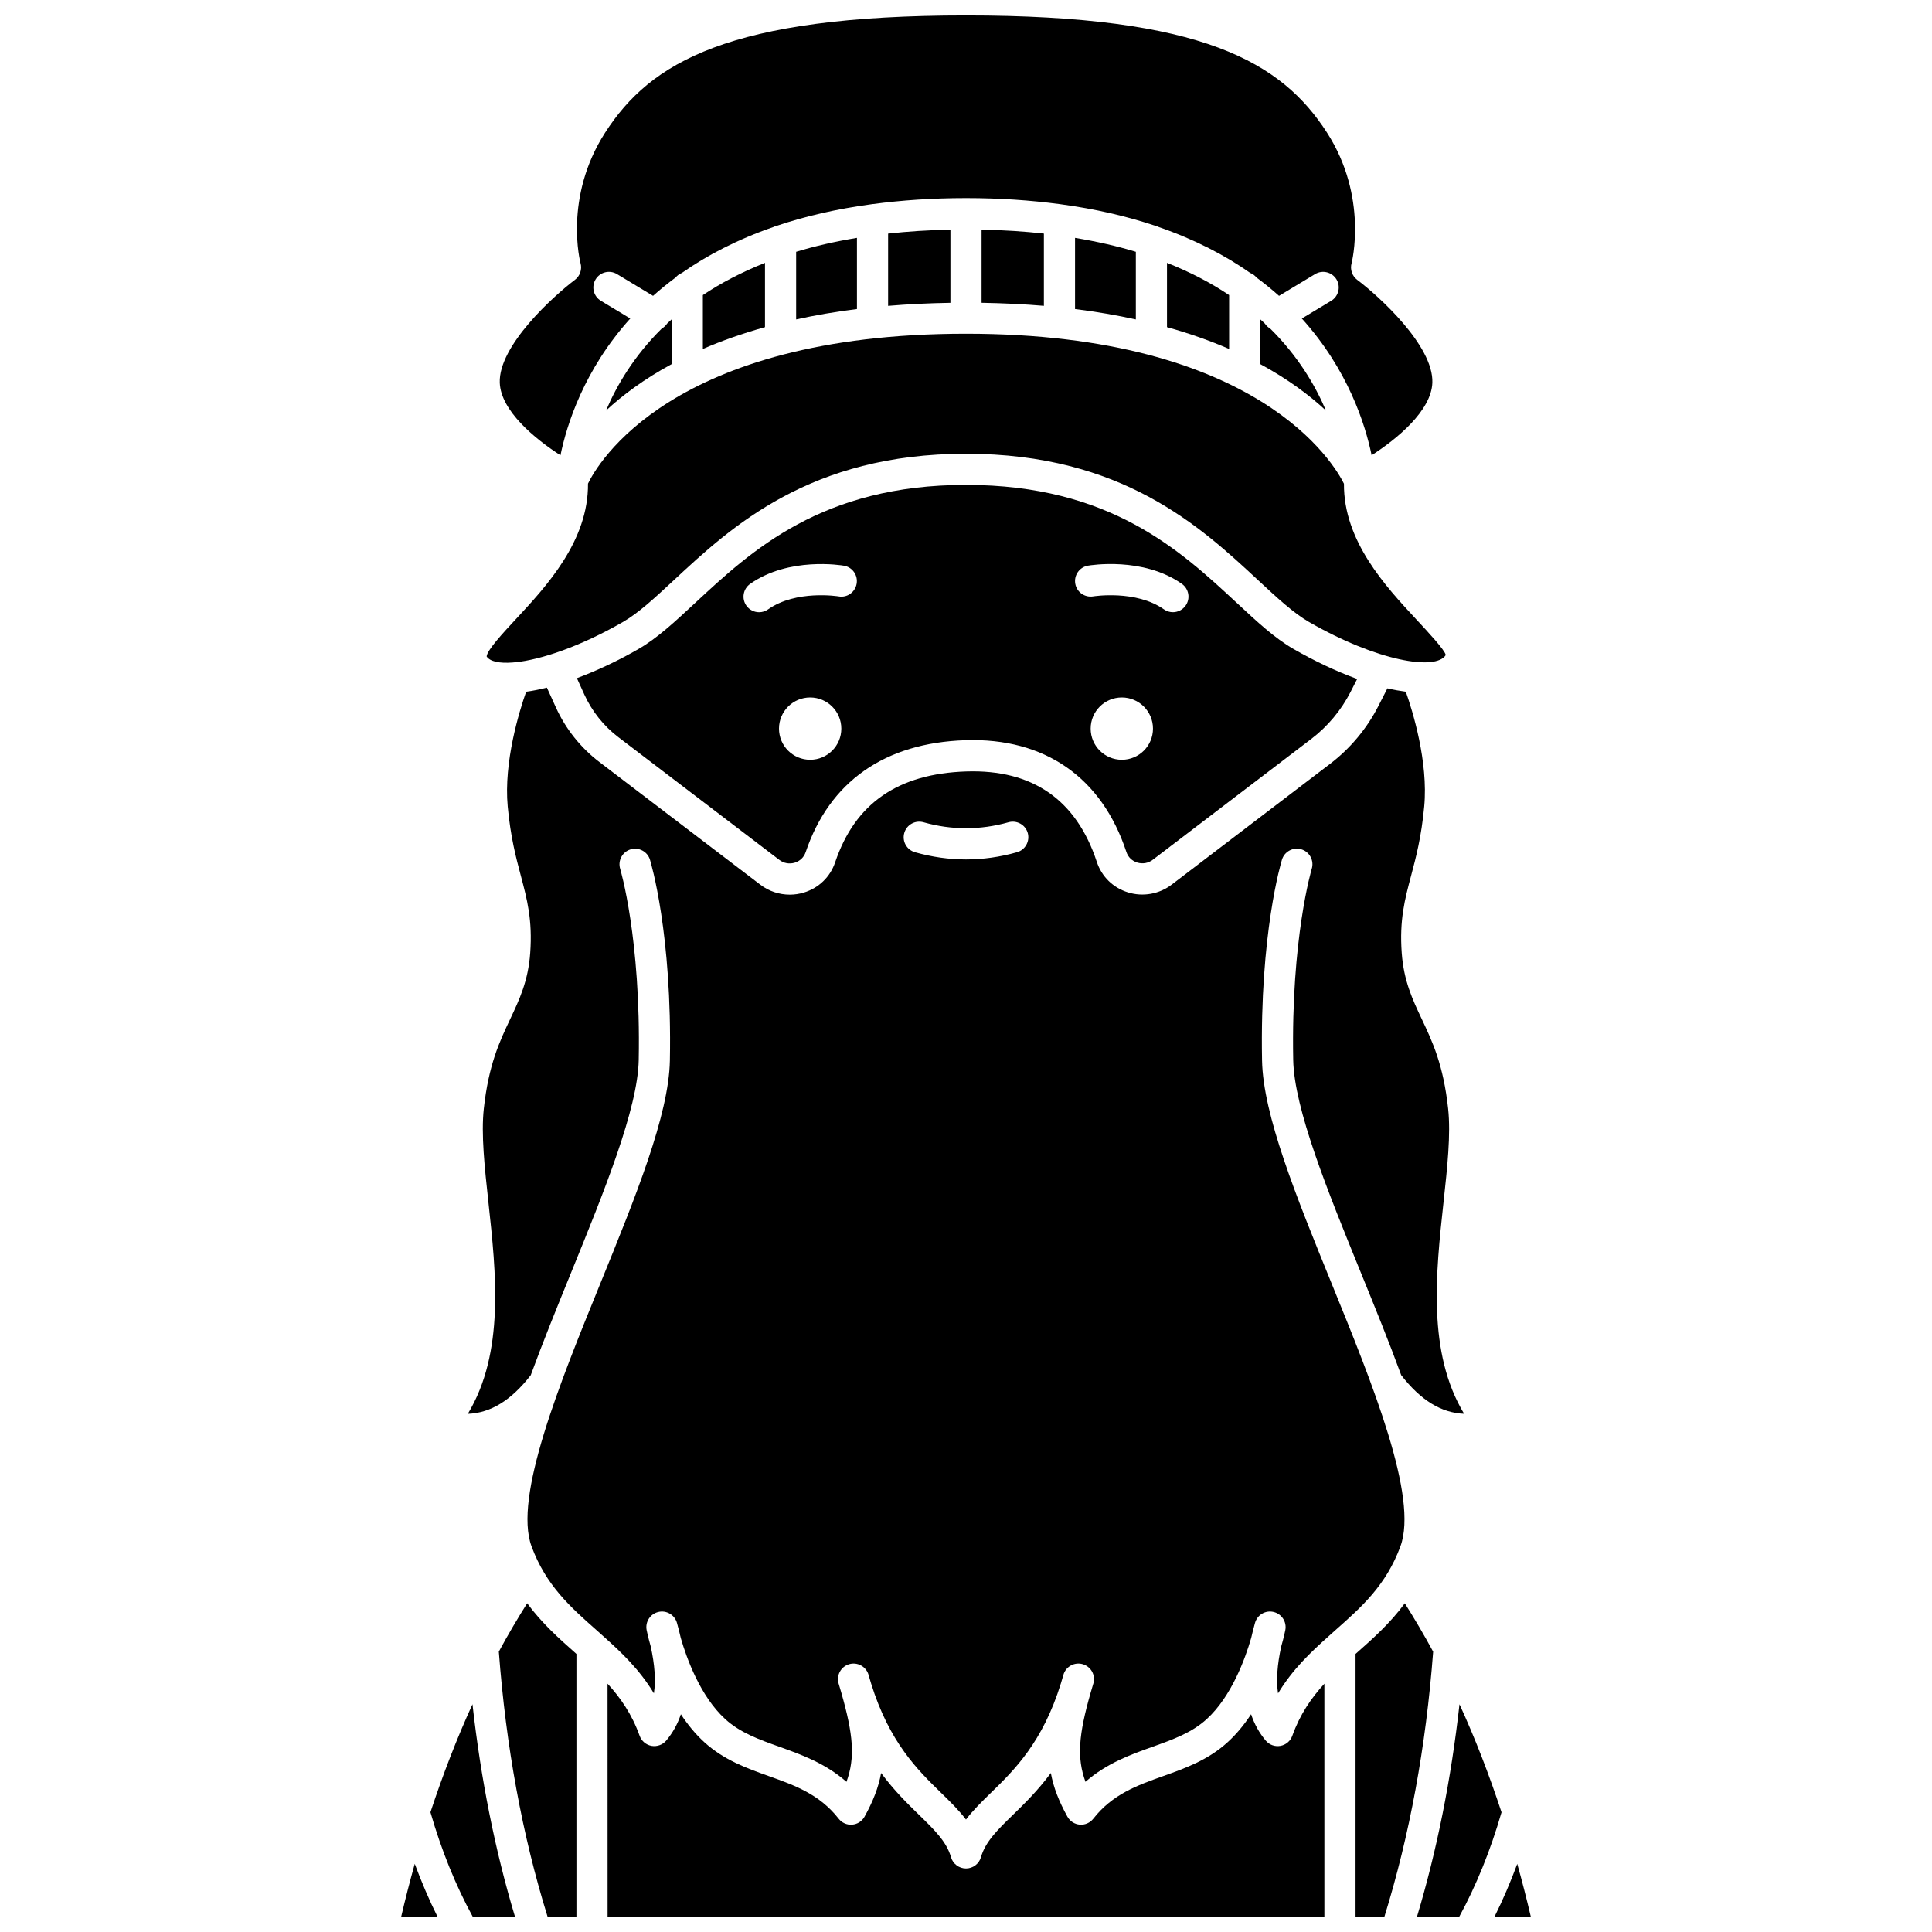
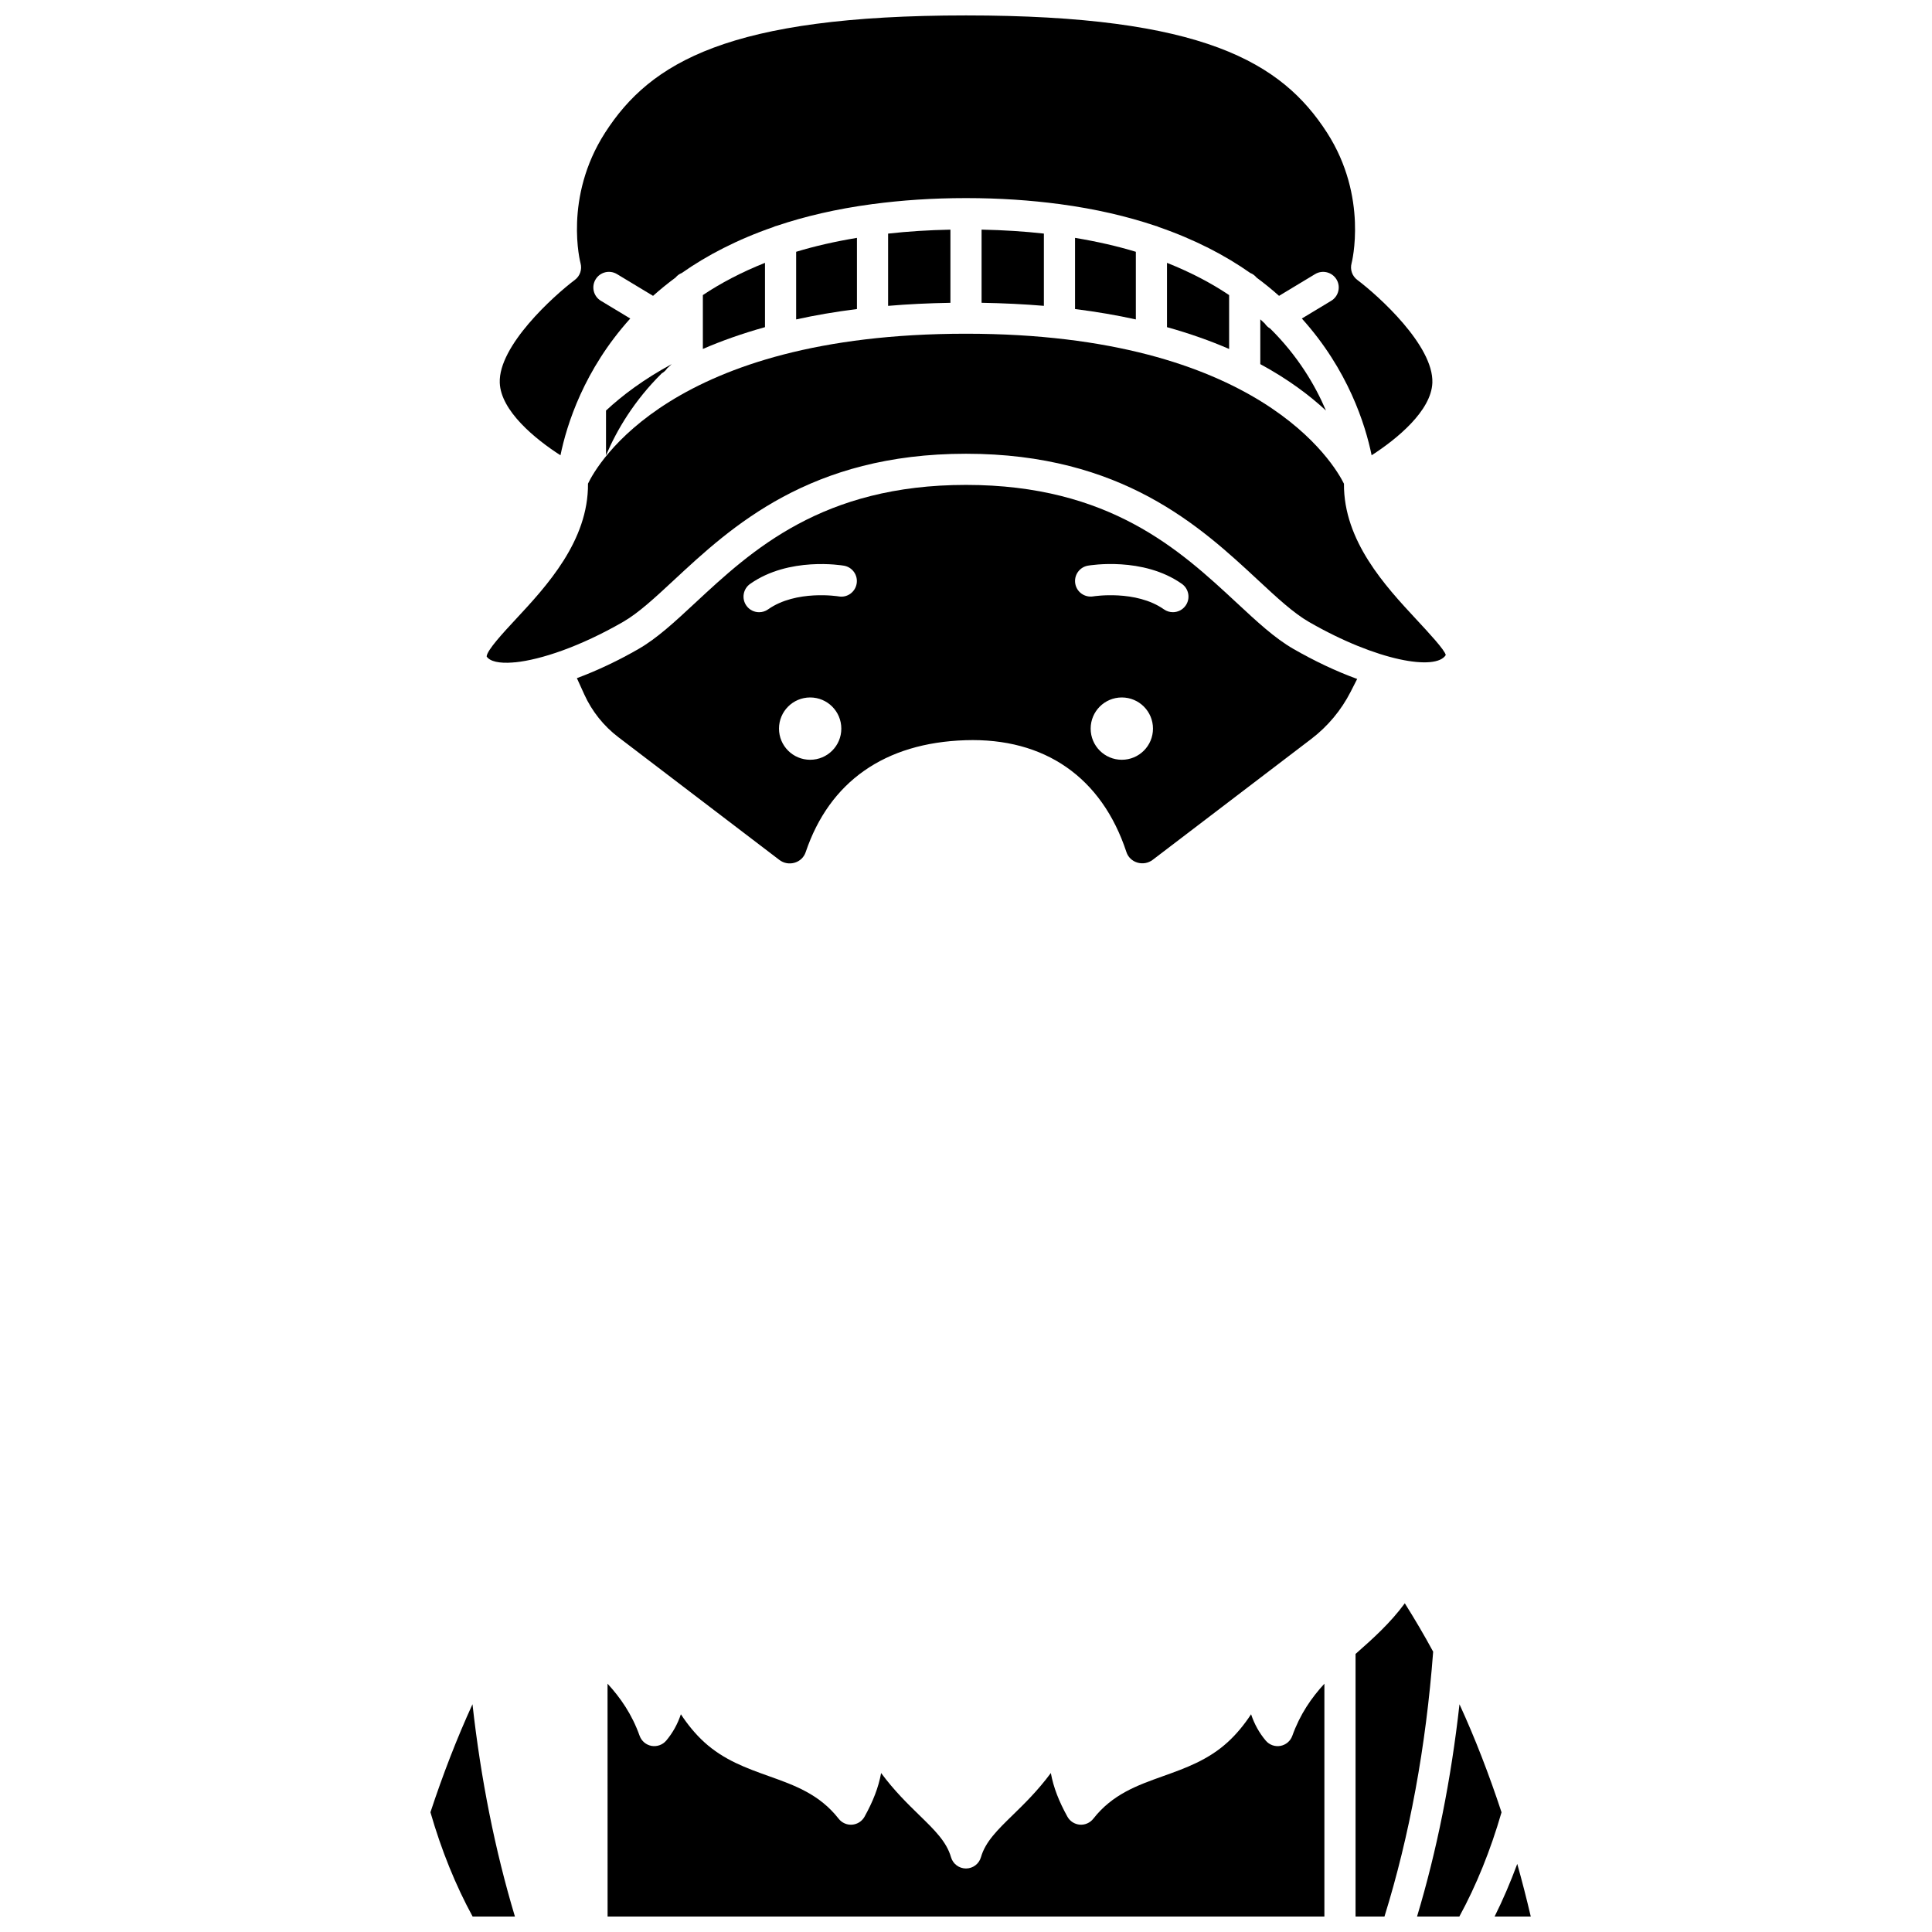
<svg xmlns="http://www.w3.org/2000/svg" width="800px" height="800px" version="1.1" viewBox="144 144 512 512">
  <defs>
    <clipPath id="h">
      <path d="m276 148.09h248v116.91h-248z" />
    </clipPath>
    <clipPath id="g">
      <path d="m305 590h190v61.902h-190z" />
    </clipPath>
    <clipPath id="f">
-       <path d="m276 568h21v83.902h-21z" />
-     </clipPath>
+       </clipPath>
    <clipPath id="e">
      <path d="m258 595h23v56.902h-23z" />
    </clipPath>
    <clipPath id="d">
      <path d="m519 595h23v56.902h-23z" />
    </clipPath>
    <clipPath id="c">
      <path d="m540 637h10v14.902h-10z" />
    </clipPath>
    <clipPath id="b">
      <path d="m503 568h21v83.902h-21z" />
    </clipPath>
    <clipPath id="a">
      <path d="m250 637h10v14.902h-10z" />
    </clipPath>
  </defs>
  <path d="m371.1 225.9v-18.863c-5.816 0.969-11.207 2.195-16.113 3.691v17.922c4.988-1.098 10.344-2.027 16.113-2.75z" />
  <path d="m420.64 225.05v-19.148c-5.156-0.574-10.66-0.93-16.512-1.051v19.391c5.812 0.102 11.312 0.371 16.512 0.809z" />
  <path d="m346.73 230.7v-17.043c-6.277 2.5-11.758 5.391-16.465 8.543v14.277c4.875-2.117 10.352-4.07 16.465-5.777z" />
-   <path d="m304.6 252.8c4.332-4.031 10.023-8.309 17.402-12.305v-11.871c-0.41 0.367-0.793 0.734-1.188 1.102-0.379 0.566-0.863 1.023-1.426 1.328-7.344 7.269-11.918 15-14.789 21.746z" />
+   <path d="m304.6 252.8c4.332-4.031 10.023-8.309 17.402-12.305c-0.41 0.367-0.793 0.734-1.188 1.102-0.379 0.566-0.863 1.023-1.426 1.328-7.344 7.269-11.918 15-14.789 21.746z" />
  <path d="m479.18 229.73c-0.391-0.367-0.781-0.738-1.188-1.102v11.871c7.375 3.996 13.066 8.277 17.402 12.305-2.871-6.742-7.441-14.473-14.789-21.742-0.562-0.309-1.043-0.766-1.426-1.332z" />
  <g clip-path="url(#h)">
    <path d="m292.53 264.66c1.66-8.121 6.231-22.656 18.496-36.25l-7.785-4.695c-1.953-1.176-2.582-3.715-1.402-5.672 1.176-1.957 3.715-2.582 5.672-1.402l9.555 5.762c1.848-1.652 3.832-3.269 5.953-4.84 0.449-0.535 1-0.965 1.668-1.219 6.652-4.676 14.676-8.859 24.262-12.18 0.301-0.16 0.621-0.258 0.961-0.344 7.398-2.484 15.738-4.449 25.129-5.707 0.07-0.004 0.129-0.043 0.203-0.043 0.016 0 0.031 0.008 0.055 0.012 7.555-1.004 15.738-1.586 24.715-1.586 8.977 0 17.164 0.582 24.715 1.586 0.016 0 0.031-0.012 0.055-0.012 0.07 0 0.133 0.039 0.203 0.043 9.391 1.262 17.727 3.223 25.129 5.707 0.34 0.082 0.66 0.176 0.961 0.344 9.59 3.32 17.609 7.5 24.262 12.18 0.664 0.25 1.219 0.68 1.668 1.219 2.121 1.574 4.109 3.188 5.953 4.84l9.555-5.762c1.945-1.176 4.484-0.551 5.672 1.402 1.176 1.953 0.551 4.488-1.402 5.672l-7.785 4.695c12.262 13.59 16.832 28.117 18.496 36.242 6.75-4.344 15.816-11.801 16.094-19.215 0.363-9.809-14.242-23.008-19.906-27.27-1.352-1.016-1.949-2.754-1.504-4.391 0.047-0.16 4.484-17.535-6.516-34.637-12.016-18.637-32.871-31.051-95.66-31.051-62.789 0-83.641 12.414-95.637 31.055-11.09 17.234-6.566 34.465-6.516 34.637 0.445 1.637-0.152 3.375-1.504 4.391-5.66 4.262-20.273 17.465-19.906 27.27 0.277 7.438 9.344 14.883 16.094 19.219z" />
  </g>
  <path d="m279.88 319.57c0.23-0.027 0.449-0.062 0.684-0.051 6.75-0.695 17.133-4.133 28.539-10.699 4.117-2.371 8.469-6.414 13.508-11.098 15.207-14.129 36.027-33.473 77.383-33.473 41.359 0 62.18 19.348 77.383 33.473 5.039 4.684 9.391 8.727 13.508 11.098 18.102 10.422 33.641 12.992 36.254 8.781-0.203-1.285-4.59-6-7.793-9.445-8.188-8.805-19.301-20.793-19.184-35.965-2.461-4.992-22.441-39.75-100.17-39.75-78.289 0-97.789 34.758-100.17 39.727 0.133 15.18-10.988 27.18-19.184 35.984-3.199 3.445-7.59 8.16-7.676 9.824 0.875 1.328 3.348 1.867 6.922 1.594z" />
  <path d="m469.73 236.48v-14.281c-4.707-3.16-10.188-6.047-16.465-8.543v17.043c6.109 1.707 11.582 3.66 16.465 5.781z" />
  <path d="m445.01 228.65v-17.922c-4.906-1.496-10.301-2.723-16.113-3.691v18.863c5.769 0.723 11.125 1.652 16.113 2.75z" />
  <path d="m395.87 224.25v-19.391c-5.852 0.117-11.348 0.473-16.512 1.051v19.148c5.203-0.445 10.707-0.715 16.512-0.809z" />
  <g clip-path="url(#g)">
    <path d="m483.32 606.68c-1.461 0.262-2.941-0.277-3.891-1.406-1.715-2.039-3.008-4.359-3.879-6.977-1.746 2.656-3.785 5.188-6.164 7.363-5.203 4.766-11.262 6.93-17.121 9.023-6.906 2.465-13.43 4.793-18.531 11.301-0.859 1.09-2.195 1.68-3.582 1.57-1.379-0.113-2.613-0.91-3.281-2.121-2.223-4.027-3.68-7.688-4.387-11.562-3.484 4.699-7.047 8.168-10.094 11.137-4.051 3.949-7.25 7.062-8.426 11.168-0.508 1.773-2.125 2.992-3.969 2.992-1.84 0-3.461-1.223-3.969-2.992-1.172-4.106-4.375-7.223-8.426-11.168-3.051-2.973-6.613-6.438-10.094-11.137-0.707 3.875-2.16 7.539-4.387 11.562-0.668 1.215-1.902 2.012-3.281 2.121-1.395 0.117-2.731-0.48-3.582-1.57-5.102-6.508-11.625-8.836-18.531-11.301-5.859-2.094-11.918-4.258-17.121-9.023-2.379-2.176-4.418-4.707-6.164-7.363-0.871 2.613-2.164 4.934-3.879 6.977-0.953 1.129-2.438 1.656-3.891 1.406-1.457-0.262-2.66-1.281-3.16-2.672-2.055-5.746-5.055-10.043-8.504-13.816l0.012 61.715h189.96v-61.711c-3.449 3.769-6.445 8.074-8.504 13.816-0.496 1.387-1.699 2.406-3.156 2.668z" />
  </g>
  <g clip-path="url(#f)">
    <path d="m283.7 568.88c-2.606 4.144-5.121 8.402-7.508 12.824 1.898 25.176 6.242 48.758 12.906 70.199h7.66v-69.598c-0.039-0.031-0.074-0.066-0.113-0.098-4.477-3.957-9.031-8.016-12.945-13.328z" />
  </g>
  <g clip-path="url(#e)">
    <path d="m258.07 624.27c2.918 10.113 6.676 19.375 11.18 27.633h11.211c-5.262-17.508-9.027-36.355-11.25-56.262-4.144 9.047-7.836 18.621-11.141 28.629z" />
  </g>
-   <path d="m515.13 553.79c4.809-13.059-7.43-43.109-18.223-69.625-9.348-22.965-18.184-44.656-18.449-59.129-0.629-33.609 5.039-52.434 5.277-53.219 0.668-2.176 2.981-3.391 5.152-2.734 2.18 0.668 3.406 2.977 2.742 5.156-0.055 0.184-5.512 18.488-4.914 50.641 0.238 12.934 9.188 34.914 17.84 56.172 3.824 9.391 7.578 18.621 10.777 27.371 5.148 6.633 10.559 10 16.672 10.25-9.781-16.246-7.5-37.262-5.457-56.051 1.008-9.27 1.961-18.023 1.223-24.824-1.262-11.621-4.164-17.766-6.973-23.707-2.461-5.207-4.781-10.125-5.324-17.559-0.633-8.738 0.816-14.195 2.496-20.508 1.273-4.777 2.711-10.199 3.465-18.305 1.105-11.871-3.082-25.305-4.879-30.41-1.578-0.215-3.195-0.496-4.879-0.895l-2.414 4.734c-3.031 5.938-7.438 11.211-12.734 15.25l-42.031 32.047c-3.289 2.508-7.606 3.273-11.57 2.047-3.961-1.227-6.973-4.18-8.262-8.094-5.43-16.457-17.031-24.52-34.539-23.957-18.141 0.578-29.523 8.449-34.797 24.066-1.312 3.894-4.332 6.816-8.285 8.027-1.227 0.375-2.488 0.559-3.746 0.559-2.777 0-5.519-0.898-7.777-2.621l-42.688-32.535c-4.941-3.769-8.926-8.758-11.5-14.426l-2.402-5.281c-1.891 0.473-3.734 0.844-5.5 1.086-1.797 5.109-5.984 18.574-4.883 30.414 0.754 8.105 2.195 13.527 3.465 18.305 1.676 6.312 3.125 11.77 2.496 20.508-0.535 7.434-2.863 12.352-5.324 17.559-2.809 5.941-5.707 12.086-6.973 23.707-0.738 6.801 0.215 15.555 1.223 24.824 2.043 18.789 4.328 39.805-5.457 56.051 6.113-0.242 11.516-3.613 16.672-10.246 3.203-8.75 6.953-17.98 10.777-27.371 8.652-21.254 17.602-43.238 17.84-56.172 0.602-32.152-4.859-50.461-4.914-50.641-0.664-2.18 0.562-4.488 2.742-5.156 2.184-0.656 4.484 0.559 5.152 2.734 0.242 0.785 5.906 19.605 5.277 53.219-0.27 14.469-9.102 36.164-18.449 59.129-10.789 26.496-23.02 56.551-18.219 69.609 3.812 10.355 10.34 16.125 17.254 22.238 0.559 0.492 1.113 1.004 1.676 1.504 0.008 0.008 0.016 0.012 0.023 0.02 4.836 4.309 9.668 8.871 13.48 15.211 0.516-3.414 0.234-7.543-0.84-12.438-0.707-2.465-1.035-4.102-1.082-4.32-0.43-2.176 0.938-4.305 3.094-4.816 2.152-0.523 4.336 0.77 4.934 2.898 0.383 1.371 0.723 2.703 1.016 4 1.551 5.394 5.172 15.441 11.77 21.484 3.973 3.637 9 5.43 14.316 7.328 5.777 2.066 12.164 4.344 17.828 9.305 2.316-6.367 1.832-12.453-1.387-23.676-0.242-0.789-0.484-1.598-0.715-2.426-0.605-2.18 0.652-4.449 2.828-5.074 2.16-0.629 4.453 0.605 5.106 2.773 0.234 0.777 0.453 1.531 0.668 2.269 4.848 15.684 12.406 23.047 18.535 29.016 2.391 2.328 4.711 4.59 6.633 7.117 1.922-2.527 4.242-4.785 6.633-7.117 6.129-5.969 13.684-13.332 18.535-29.016 0.211-0.738 0.434-1.496 0.668-2.269 0.652-2.168 2.934-3.402 5.106-2.773 2.176 0.633 3.441 2.894 2.828 5.074-0.23 0.824-0.473 1.637-0.715 2.426-3.223 11.223-3.703 17.309-1.387 23.676 5.66-4.961 12.051-7.238 17.828-9.305 5.324-1.898 10.344-3.695 14.316-7.328 6.598-6.047 10.215-16.094 11.77-21.484 0.293-1.297 0.633-2.629 1.016-4 0.598-2.137 2.773-3.422 4.934-2.898 2.156 0.516 3.523 2.641 3.094 4.816-0.043 0.223-0.371 1.855-1.082 4.32-1.074 4.894-1.355 9.023-0.84 12.438 3.816-6.34 8.645-10.902 13.48-15.211 0.008-0.008 0.016-0.012 0.023-0.02 0.559-0.5 1.117-1.008 1.676-1.504 6.914-6.113 13.441-11.883 17.254-22.238zm-101.62-183.94c-4.477 1.27-9.023 1.91-13.512 1.91-4.492 0-9.039-0.645-13.512-1.91-2.195-0.621-3.469-2.902-2.844-5.098 0.621-2.195 2.91-3.465 5.098-2.844 7.484 2.113 15.035 2.113 22.527 0 2.184-0.617 4.477 0.652 5.098 2.844 0.613 2.195-0.66 4.477-2.856 5.098z" />
  <g clip-path="url(#d)">
    <path d="m530.78 595.65c-2.223 19.902-5.988 38.746-11.25 56.254h11.211c4.5-8.254 8.258-17.52 11.18-27.625-3.297-10.008-6.988-19.582-11.141-28.629z" />
  </g>
  <g clip-path="url(#c)">
    <path d="m546.09 637.95c-1.809 4.871-3.801 9.547-6.008 13.957h9.59c-1.109-4.738-2.309-9.391-3.582-13.957z" />
  </g>
  <g clip-path="url(#b)">
    <path d="m516.29 568.89c-3.91 5.312-8.469 9.371-12.941 13.32-0.039 0.031-0.074 0.066-0.113 0.098v69.598h7.66c6.656-21.438 11.004-45.016 12.906-70.191-2.387-4.418-4.906-8.68-7.512-12.824z" />
  </g>
  <g clip-path="url(#a)">
-     <path d="m250.33 651.9h9.59c-2.207-4.414-4.195-9.09-6.008-13.961-1.277 4.566-2.473 9.223-3.582 13.961z" />
-   </g>
+     </g>
  <path d="m471.76 303.77c-14.992-13.93-33.648-31.266-71.762-31.266s-56.77 17.336-71.762 31.266c-5.41 5.027-10.082 9.371-15.008 12.207-5.336 3.074-10.922 5.723-16.348 7.742l1.977 4.348c2.016 4.43 5.125 8.328 8.988 11.273l42.688 32.543c1.176 0.898 2.668 1.164 4.098 0.73 1.375-0.422 2.422-1.434 2.875-2.769 6.328-18.734 20.973-28.992 42.355-29.68 20.992-0.684 36.125 9.852 42.645 29.625 0.441 1.352 1.488 2.367 2.867 2.793 1.434 0.438 2.934 0.172 4.117-0.727l42.035-32.047c4.32-3.293 7.914-7.594 10.387-12.438l1.754-3.438c-5.602-2.043-11.387-4.785-16.902-7.961-4.926-2.832-9.598-7.172-15.004-12.203zm-113.06 41.578c-4.562 0-8.258-3.695-8.258-8.258s3.695-8.258 8.258-8.258 8.258 3.695 8.258 8.258c0.004 4.562-3.691 8.258-8.258 8.258zm7.551-43.297c-0.105-0.012-11.238-1.824-18.703 3.438-0.723 0.512-1.551 0.754-2.375 0.754-1.297 0-2.578-0.605-3.379-1.75-1.312-1.863-0.867-4.438 1-5.754 10.301-7.262 24.277-4.922 24.867-4.824 2.246 0.391 3.75 2.531 3.356 4.777-0.391 2.238-2.504 3.766-4.766 3.359zm75.043 43.297c-4.562 0-8.258-3.695-8.258-8.258s3.695-8.258 8.258-8.258 8.258 3.695 8.258 8.258-3.695 8.258-8.258 8.258zm16.91-40.863c-0.805 1.145-2.082 1.75-3.379 1.75-0.82 0-1.652-0.242-2.375-0.754-7.422-5.223-18.609-3.457-18.715-3.438-2.258 0.375-4.387-1.113-4.777-3.363-0.391-2.246 1.113-4.387 3.363-4.777 0.594-0.098 14.59-2.434 24.887 4.824 1.863 1.32 2.309 3.894 0.996 5.758z" />
</svg>